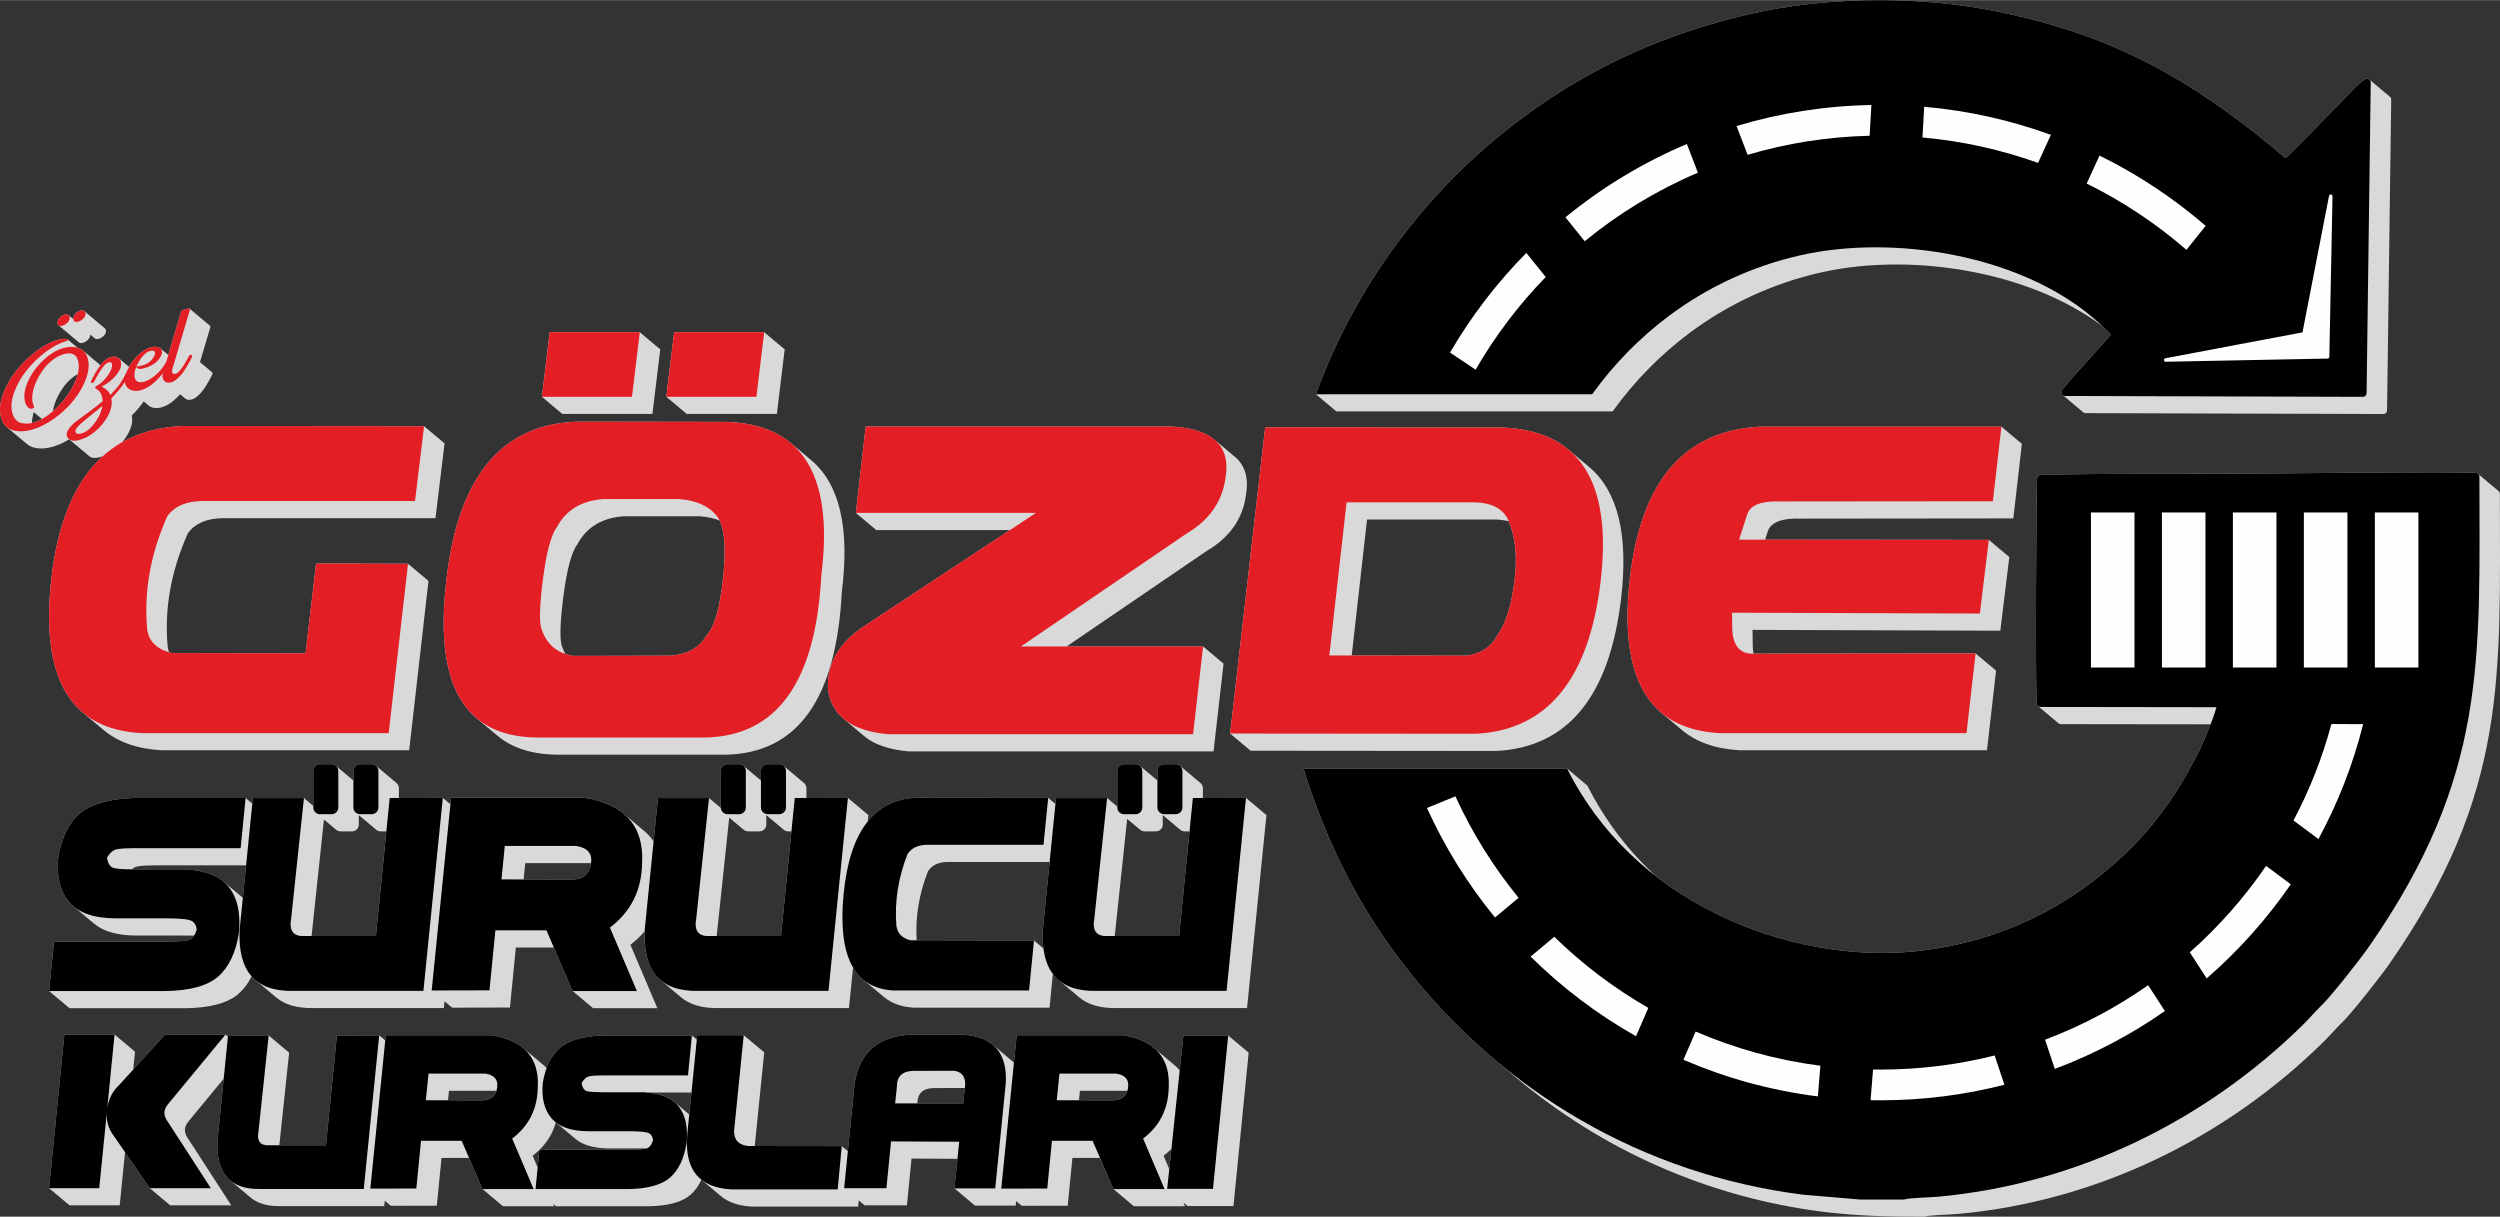
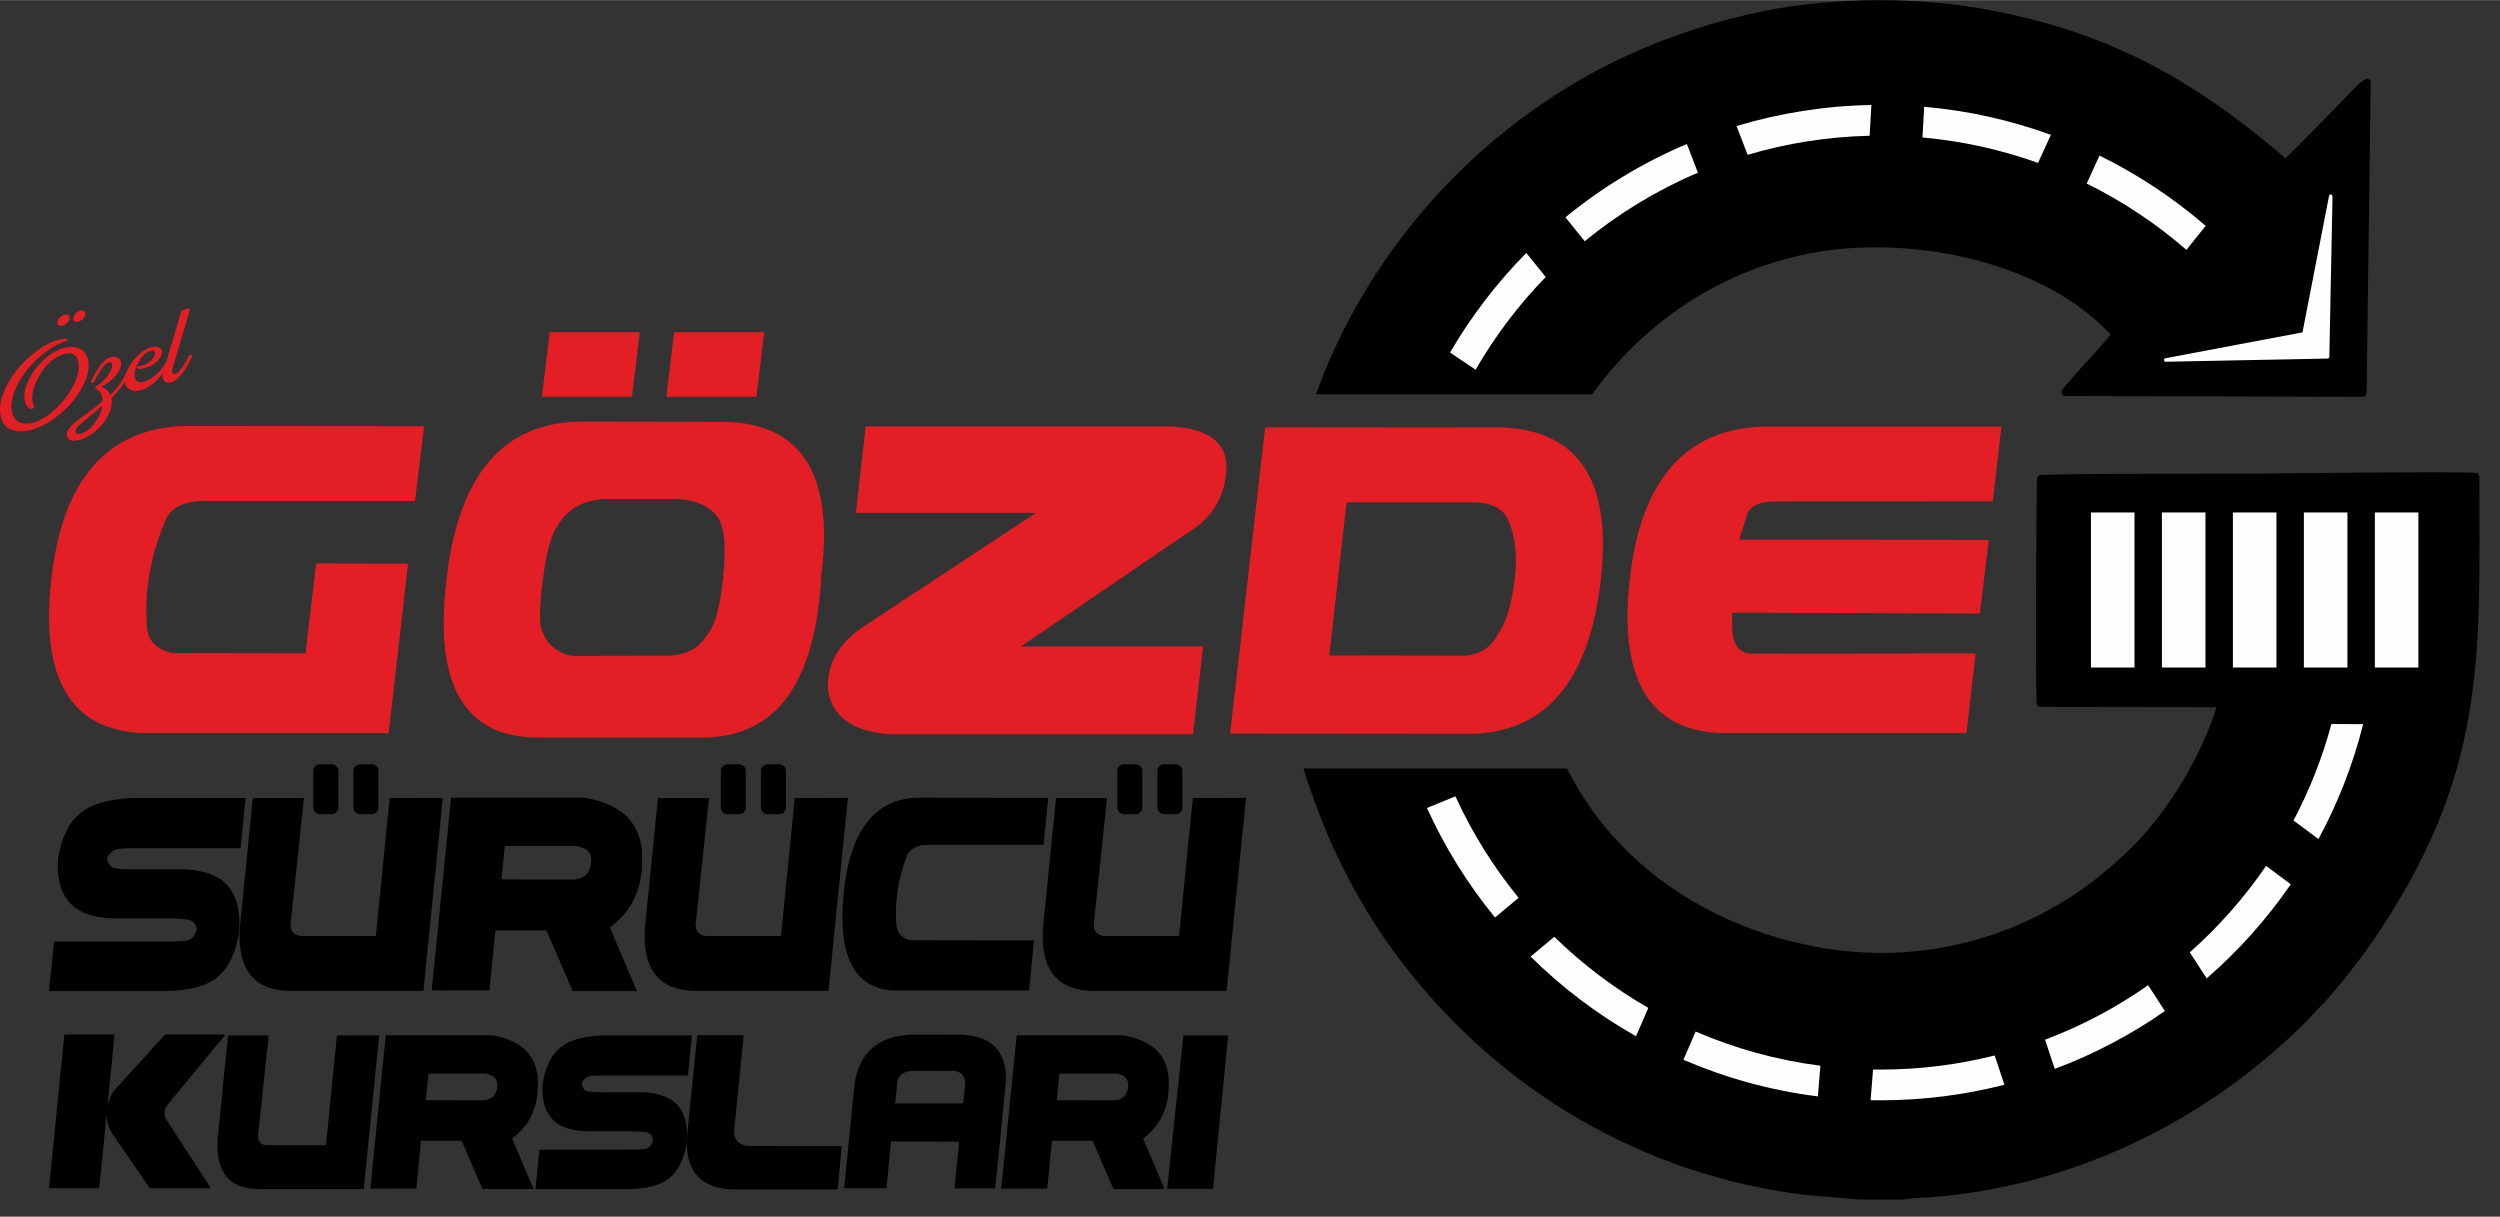
<svg xmlns="http://www.w3.org/2000/svg" xml:space="preserve" width="2338px" height="1138px" version="1.1" style="shape-rendering:geometricPrecision; text-rendering:geometricPrecision; image-rendering:optimizeQuality; fill-rule:evenodd; clip-rule:evenodd" viewBox="0 0 1416.53 689.31">
  <rect x="0" y="0" width="1416.53" height="689.31" fill="#333333" stroke="none" />
  <defs>
    <style type="text/css">
   
    .fil3 {fill:#FEFEFE}
    .fil1 {fill:black}
    .fil0 {fill:#D9D9D9}
    .fil2 {fill:#E31E24;fill-rule:nonzero}
   
  </style>
  </defs>
  <g id="Katman_x0020_1">
    <g id="_2806948939248">
-       <path class="fil0" d="M190.4 433.89l9.85 8.27 0 -5.42c0,-2.1 1.72,-3.81 3.82,-3.81l6.53 0c0.93,0 1.78,0.33 2.45,0.89l11.6 9.74c0.83,0.7 1.37,1.75 1.37,2.92l0 5.6 24.88 -0.07 4.32 3.62 0.37 -3.7 75.65 0c9.35,1.56 16.69,4.54 22.02,8.96l0.04 0.03c0.03,0.03 0.07,0.07 0.11,0.1l11.6 9.73c2.09,1.75 3.86,3.72 5.32,5.91l2.47 -24.57 28.94 0 6.71 5.63c-0.01,-0.09 -0.02,-0.19 -0.02,-0.28l0 -20.7c0,-2.1 1.72,-3.81 3.82,-3.81l6.53 0c0.93,0 1.78,0.33 2.45,0.89l9.93 8.34 0 -5.42c0,-2.1 1.72,-3.81 3.82,-3.81l6.53 0c0.93,0 1.78,0.33 2.45,0.89l11.6 9.74c0.83,0.7 1.37,1.75 1.37,2.92l0 5.6 23.5 -0.07 11.6 9.74 -0.37 3.66c6.75,-8.4 15.85,-12.9 27.31,-13.48l74.94 0.08 4.11 3.45 0.34 -3.37 28.93 0 5.79 4.85 0 -20.2c0,-2.1 1.71,-3.81 3.81,-3.81l6.53 0c0.93,0 1.79,0.33 2.45,0.89 3.31,2.78 6.62,5.56 9.93,8.34l0 -5.42c0,-2.1 1.72,-3.81 3.82,-3.81l6.53 0c0.93,0 1.78,0.33 2.45,0.89 3.87,3.25 7.73,6.49 11.6,9.74 0.84,0.7 1.37,1.75 1.37,2.92l0 5.6 24.41 -0.07 11.6 9.74 -10.99 109.35 -73.85 0c-9.13,0.17 -16.2,-1.84 -21.21,-6.05l-11.6 -9.73c-1.25,-1.05 -2.37,-2.23 -3.37,-3.56l-1.88 19.11 -76.99 0c-6.92,-0.41 -12.59,-2.47 -17.01,-6.18l-11.6 -9.74c-2.23,-1.86 -4.14,-4.16 -5.73,-6.87l-2.32 23.02 -73.84 0c-9.13,0.17 -16.21,-1.84 -21.22,-6.05l-11.6 -9.73c-0.08,-0.07 -0.16,-0.14 -0.24,-0.21l-0.02 -0.02c-6.37,-5.52 -9.32,-14.69 -8.83,-27.51 -2.31,2.76 -5,5.31 -8.09,7.64l15.28 35.96 -36.41 0 -11.6 -9.73 -10.63 -24.66 -21.54 0 -3.35 34 -32.74 0.08 -4.3 -3.61 -0.39 3.84 -73.85 0c-9.13,0.17 -16.2,-1.84 -21.21,-6.05l-11.6 -9.73c-0.82,-0.69 -1.58,-1.43 -2.28,-2.23 -1.94,3.98 -4.38,7.27 -7.34,9.87 -6.02,5.27 -15.97,8.01 -29.87,8.22l-65.96 0 -11.61 -9.73 2.8 -28.01 62.72 0c5.4,0 9.53,-0.18 12.35,-0.58 1.81,-0.25 3.24,-1.19 4.31,-2.81 -1.2,-0.03 -2.5,-0.05 -3.89,-0.05l-28.56 0c-10.77,0 -18.86,-2.24 -24.24,-6.76l-11.6 -9.73c-0.9,-0.76 -1.72,-1.57 -2.46,-2.45 -5.22,-6.13 -7.3,-14.64 -6.21,-25.51 2.03,-11.39 6.15,-19.64 12.33,-24.81 6.17,-5.13 16,-8.01 29.39,-8.65l64.42 0 3.8 3.19 0.32 -3.19 28.94 0 5.31 4.46 0 -19.81c0,-2.1 1.72,-3.81 3.82,-3.81l6.53 0c0.93,0 1.78,0.33 2.45,0.89l0.08 0.07zm1100.34 -347.97c0.16,0.13 0.32,0.26 0.47,0.4l0.13 0.1 3.72 3.12 0.9 -0.88c1.36,-1.29 2.7,-2.62 4.03,-3.94 3.77,-3.74 7.49,-7.53 11.21,-11.32l10.26 -10.5c2.14,-2.2 4.27,-4.41 6.43,-6.58 1.92,-1.93 3.73,-3.96 5.65,-5.89 1.91,-1.94 4.29,-4.27 6.64,-5.64 0.66,-0.39 1.42,-0.39 2.08,0 0.11,0.06 0.21,0.13 0.3,0.21l11.61 9.74c0.47,0.39 0.72,0.96 0.71,1.59l-2.35 176.13c-0.02,1.13 -0.94,2.04 -2.07,2.04l-168.76 -0.5c-0.5,0 -0.95,-0.17 -1.31,-0.47 -3.86,-3.24 -7.73,-6.49 -11.6,-9.73 -0.16,-0.14 -0.31,-0.31 -0.43,-0.5 -0.39,-0.62 -0.43,-1.34 -0.11,-2 0.4,-0.83 1.25,-1.84 1.84,-2.56 1.09,-1.32 2.22,-2.62 3.35,-3.91 3.11,-3.55 6.29,-7.05 9.47,-10.55 3.04,-3.36 6.09,-6.71 9.09,-10.11 1.1,-1.25 2.2,-2.5 3.26,-3.78l0.73 -0.87c-1.59,-1.71 -3.23,-3.37 -4.92,-4.97 -21.2,-15.75 -47.46,-25.51 -72.79,-30.48 -28,-5.5 -59.09,-6.05 -86.99,0.33 -26.81,6.12 -51.81,17.66 -73.86,34.09 -16.73,12.47 -31.51,27.58 -43.69,44.53l-156.54 0 -11.6 -9.73 2.05 -5.41c20.82,-54.84 57.35,-104.81 102.82,-141.76 14.56,-11.84 30,-22.52 46.3,-31.82 29.87,-17.04 61.7,-28.87 95.18,-36.54 40.71,-9.33 88.79,-10.01 129,-3.29 8.1,1.35 16.14,3.02 24.13,4.91 14.63,3.46 29.02,7.83 43.05,13.25 13.19,5.11 25.98,11.13 38.34,18.01 23.01,12.82 44.12,28.41 64.27,45.28zm-352.08 410.79c0.26,0.2 0.53,0.41 0.8,0.61 10.19,7.79 21.26,14.61 33.05,20.41 17.95,8.83 37.24,15.14 56.92,18.72 17.98,3.28 36.71,4.37 54.92,2.56 46.29,-4.6 86.64,-23.72 120.16,-55.68 17.25,-16.44 30.59,-35.94 41.17,-57.23 2.22,-4.46 4.24,-9.2 6.09,-13.82 0.26,-0.65 0.52,-1.3 0.77,-1.95l-84.85 -0.11c-0.5,0 -0.96,-0.18 -1.32,-0.48l-11.6 -9.74c-0.4,-0.34 -0.68,-0.82 -0.73,-1.39 -0.09,-0.92 -0.11,-1.89 -0.14,-2.83 -0.05,-1.6 -0.08,-3.21 -0.11,-4.82 -0.08,-4.9 -0.11,-9.79 -0.14,-14.69 -0.07,-13.77 -0.05,-27.54 -0.01,-41.3 0.04,-14.51 0.11,-29.02 0.25,-43.52 0.05,-4.85 0.1,-9.71 0.19,-14.56l0.11 -4.23c0.02,-0.62 0.02,-1.73 0.22,-2.3 0.3,-0.82 1.03,-1.35 1.9,-1.37 40.94,-0.96 81.9,-0.53 122.85,-0.74 7.09,-0.03 14.19,-0.13 21.28,-0.2 13.46,-0.13 26.92,-0.25 40.39,-0.35 13.83,-0.1 27.67,-0.18 41.51,-0.16 4.73,0.01 9.47,0.03 14.2,0.11 1.45,0.03 2.9,0.06 4.35,0.12 0.72,0.04 1.76,0.06 2.45,0.25 0.3,0.08 0.57,0.22 0.79,0.41l11.6 9.74c0.46,0.38 0.73,0.94 0.73,1.58 0,103.19 4.85,169.23 -62.53,266.2 -1.73,2.5 -3.59,4.95 -5.44,7.38 -2.52,3.31 -5.08,6.59 -7.68,9.84 -2.57,3.22 -5.18,6.42 -7.85,9.55 -1.97,2.32 -4.04,4.74 -6.22,6.86 -3.49,3.39 -6.59,7.12 -10.06,10.52 -55.83,54.95 -128.76,90.5 -207.02,97.62 -3.05,0.27 -6.18,0.35 -9.24,0.52 -1.98,0.11 -3.97,0.23 -5.95,0.42 -0.87,0.09 -2.56,0.22 -3.36,0.52 -0.24,0.09 -0.46,0.13 -0.72,0.13 -20.6,0 -36.37,-0.31 -57.22,-2.74 -65.37,-8.28 -125.1,-34.93 -174.27,-76.18l-11.6 -9.74c-18.71,-15.69 -35.88,-33.51 -51.26,-53.23 -21.65,-27.78 -38.5,-58.79 -50.61,-91.86 -1.6,-4.37 -3.19,-8.73 -4.66,-13.15 -0.77,-2.33 -1.51,-4.68 -2.18,-7.05l149.3 0 11.6 9.74c9.9,19.78 23.2,37.06 39.17,51.61zm2.65 -92.97c-0.04,-0.04 -0.08,-0.08 -0.12,-0.11 -0.73,-0.62 -1.42,-1.26 -2.1,-1.92l-0.02 -0.01c-14.29,-13.89 -19.52,-38.33 -15.66,-73.33 6.2,-55.91 31.05,-84.8 74.47,-86.71l136.14 0 11.6 9.74 -4.84 42.25 -120.64 0.13c-10.23,-0.34 -16.33,1.91 -18.32,6.7l-1.69 5.21 126.77 0.12 11.6 9.73 -5.09 41.74 -140.41 -0.46 0.15 9.8c0.06,1.31 0.2,2.54 0.41,3.66l125.83 -0.12 11.6 9.73 -5.14 45.14 -139.92 0c-13.68,-0.71 -24.66,-4.54 -32.96,-11.5l-11.6 -9.74c-0.02,-0.02 -0.04,-0.04 -0.06,-0.05zm-902.82 -211.36c-0.01,-0.01 -0.02,-0.02 -0.04,-0.03l-0.09 -0.08c-0.11,-0.09 -0.26,-0.17 -0.47,-0.24 -0.38,-0.13 -0.99,-0.16 -1.83,-0.11 -0.85,0.06 -1.8,0.22 -2.86,0.49 -4,1.01 -8.17,3.16 -12.51,6.43 -4.34,3.27 -8.16,6.98 -11.47,11.13 -3.31,4.15 -5.82,8.62 -7.55,13.4 -1.73,4.78 -2.11,9.05 -1.16,12.79 0.63,2.51 1.74,4.43 3.31,5.75l11.6 9.73c0.82,0.69 1.77,1.22 2.84,1.58 3.14,1.06 6.73,1.07 10.78,0.05 3.38,-0.86 6.77,-2.33 10.17,-4.41l11.4 9.56c0.31,0.26 0.67,0.47 1.1,0.64 1.17,0.46 2.72,0.45 4.65,-0.04 0.64,-0.16 1.27,-0.36 1.9,-0.6 -15.87,14.33 -25.61,37.56 -29.21,69.74 -3.91,35.09 1.32,59.58 15.67,73.5 0.02,0.01 0.04,0.03 0.05,0.05 0.69,0.66 1.39,1.3 2.11,1.92 0.03,0.02 0.07,0.05 0.1,0.08 0.01,0.01 0.02,0.02 0.03,0.02l11.6 9.74c8.34,7 19.39,10.85 33.16,11.56l140.07 0 10.95 -95.96 -11.6 -9.73 -52.09 -0.13 -5.96 50.86 -75.53 -0.12c-0.64,-0.15 -1.25,-0.31 -1.85,-0.48 -0.33,-0.94 -0.58,-1.93 -0.74,-2.98 -1.99,-21.55 1.84,-43.1 11.53,-64.61 4.11,-5.47 10.7,-8.27 19.71,-8.36l120.5 0 5.14 -42.38 -11.61 -9.73 -136.72 -0.13c-13.18,0.58 -24.64,3.66 -34.39,9.24 1.44,-1.67 2.67,-3.5 3.7,-5.47 1.81,-3.47 2.42,-6.7 1.8,-9.7 2.72,-2.73 4.98,-5.4 6.76,-7.99l2.81 2.36c0.38,0.32 0.81,0.59 1.3,0.81 1.58,0.74 3.45,0.83 5.62,0.28 3.13,-0.79 6.24,-2.73 9.32,-5.83 0.55,-0.55 1.07,-1.11 1.57,-1.67l2.9 2.44c0.89,0.74 2.13,0.91 3.72,0.5 1.1,-0.28 2.27,-0.98 3.5,-2.11 1.23,-1.13 2.28,-2.3 3.15,-3.52 0.87,-1.22 1.74,-2.6 2.62,-4.14 0.89,-1.53 1.47,-2.59 1.74,-3.16l0.64 -1.38c0.2,-0.46 0.18,-0.8 -0.08,-1.02l-6.94 -5.82 5.86 -19.78c0.09,-0.38 0.06,-0.64 -0.11,-0.78l-11.6 -9.73c-0.16,-0.14 -0.47,-0.16 -0.91,-0.04l-2.28 0.57c-0.97,0.25 -1.55,0.75 -1.75,1.52l-7.14 24.18 -4.51 -3.78c-0.33,-0.29 -0.76,-0.5 -1.27,-0.64 -1.16,-0.33 -2.52,-0.29 -4.08,0.1 -2.67,0.68 -5.32,2.4 -7.96,5.16 -1.8,1.9 -3.28,3.87 -4.43,5.91l-5.84 -4.9c-0.24,-0.2 -0.51,-0.37 -0.8,-0.5 -1.02,-0.46 -2.21,-0.52 -3.54,-0.18 -1.2,0.3 -2.37,0.94 -3.52,1.91 -0.88,0.74 -1.72,1.65 -2.53,2.72l-9.93 -8.33c-0.63,-0.52 -1.34,-0.94 -2.14,-1.25 -0.28,-0.11 -0.58,-0.21 -0.87,-0.3l-5.47 -4.58zm0.54 -13.74l-0.13 -0.1c-0.01,-0.02 -0.02,-0.03 -0.04,-0.04 -0.55,-0.43 -1.31,-0.53 -2.27,-0.29 -0.97,0.25 -1.83,0.76 -2.59,1.53 -0.76,0.77 -1.23,1.59 -1.4,2.48 -0.16,0.87 0,1.53 0.5,1.96 0.01,0.01 0.01,0.01 0.01,0.01l11.61 9.74c0.5,0.42 1.23,0.51 2.18,0.26 0.97,-0.24 1.87,-0.75 2.71,-1.52 0.83,-0.77 1.31,-1.59 1.43,-2.45 0.05,-0.27 0.07,-0.52 0.05,-0.75l2.6 2.18c0.5,0.42 1.23,0.51 2.19,0.27 0.97,-0.25 1.87,-0.75 2.7,-1.52 0.84,-0.77 1.31,-1.59 1.44,-2.46 0.16,-0.86 -0.02,-1.51 -0.54,-1.94 -3.87,-3.25 -7.73,-6.49 -11.6,-9.74 -0.01,-0.01 -0.03,-0.02 -0.04,-0.03 -0.55,-0.44 -1.31,-0.54 -2.28,-0.29 -0.97,0.24 -1.83,0.75 -2.59,1.52 -0.76,0.77 -1.22,1.6 -1.39,2.48 -0.06,0.29 -0.08,0.55 -0.06,0.79l-2.49 -2.09zm408.7 72.04l0.08 0.06c0.09,0.07 0.17,0.14 0.26,0.21l11.6 9.73c16.11,13.52 21.88,38.44 17.31,74.76 -3.15,60.62 -25.1,91.33 -65.84,92.09l-94.29 0c-14.74,0.05 -26.45,-3.58 -35.13,-10.87l-11.61 -9.73c-16.02,-13.44 -21.76,-39.35 -17.23,-77.75 6.54,-59.9 32.02,-90.02 76.5,-90.36l77.38 0.13c17.46,-0.29 31.12,3.62 40.97,11.73zm240.17 -1.83l0.03 0.02c0.06,0.05 0.12,0.1 0.18,0.14l11.6 9.74c5.87,4.92 7.94,12.25 6.22,22 -1.89,13.33 -9.3,23.76 -22.14,31.31l-79.43 54.15 77.32 0 11.6 9.74 -5.66 49.72 -172.63 0c-11.15,-0.95 -19.6,-3.85 -25.37,-8.69l-11.6 -9.74c-4.81,-4.04 -7.76,-9.43 -8.84,-16.17 -1.02,-14.85 6.11,-27.19 21.46,-37.03l81.6 -53.77 -75.71 0 -11.6 -9.74 5.57 -48.99 172 0c11.56,0.48 20.03,2.91 25.4,7.31zm-602.94 424.39l-0.11 -0.09 -14 -20.38 -3.02 30.12 -28.43 0 -11.6 -9.74 8.68 -87.07 28.43 0 11.6 9.74 -1 10.1 18.02 -19.84 34.26 0 1.36 1.14 0.06 -0.59 23.02 0 11.6 9.74 -5.56 52.46 26.42 0 6.21 -62.2 23.95 -0.06 3.44 2.88 0.29 -2.94 60.21 0c7.5,1.25 13.38,3.66 17.64,7.23l11.6 9.73c0.6,0.5 1.17,1.03 1.71,1.58 1.81,-4.94 4.37,-8.79 7.65,-11.53 4.91,-4.09 12.73,-6.38 23.39,-6.89l51.26 0 2.78 2.33 0.25 -2.5 26.33 0 11.61 9.74 -5.36 53.06 49.3 0.06 3.45 2.89 3.82 -38.21c2.73,-17.79 13.47,-27.07 32.2,-27.85l29.42 0.06c7.17,0.48 12.75,2.39 16.72,5.72l11.6 9.74c0.12,0.1 0.24,0.2 0.35,0.31l1.56 -15.47 60.21 0c7.5,1.25 13.38,3.66 17.64,7.23l11.6 9.73c1.08,0.91 2.05,1.89 2.92,2.94l2.09 -19.78 25.38 0 11.6 9.74 -8.62 86.9 -25.95 0 -2.39 -2.01 0.91 2.14 -28.98 0 -11.6 -9.74 -7.61 -17.64 -15.62 0 -2.67 27.06 -26.06 0.06 -3.15 -2.65 -0.26 2.52 -23.09 0 -11.6 -9.73 1.69 -16.77 -26.04 -0.13 -2.6 26.51 -23.96 0 -3.34 -2.8 -0.33 3.5 -60.08 0c-7.5,-0.38 -13.34,-2.32 -17.52,-5.83l-11.21 -9.4c-1.58,3.45 -3.62,6.28 -6.14,8.49 -4.78,4.19 -12.71,6.37 -23.77,6.55l-52.49 0 -1.65 -1.39 0.59 1.39 -28.98 0 -11.6 -9.74 -7.61 -17.64 -15.62 0 -2.67 27.06 -26.06 0.06 -3.42 -2.87 -0.3 3.06 -58.77 0c-7.27,0.14 -12.89,-1.47 -16.88,-4.81l-11.6 -9.74c-0.06,-0.05 -0.11,-0.1 -0.17,-0.14l-0.02 -0.02c-5.22,-4.51 -7.56,-12.07 -7.02,-22.71l3.49 -34.77 -19.87 24.08c-2.61,3.07 -2.8,6.21 -0.57,9.45l24.76 38.22 -34.61 0 -11.49 -9.65zm118.33 -211.48l0 5.41c0,2.1 -1.72,3.81 -3.82,3.81l-6.53 0c-0.93,0 -1.78,-0.33 -2.45,-0.89l-6.94 -5.82 -6.98 65.81c-0.01,0.06 -0.02,0.11 -0.03,0.17l36.45 0 5.92 -59.27 -3.24 0c-0.93,0 -1.79,-0.33 -2.45,-0.89l-9.93 -8.33zm-128.61 30.74c0.25,0 0.51,0 0.77,0l29.54 0c9.56,0.54 16.81,2.88 21.75,7.02l10.86 9.11 1.85 -18.4 -51.95 0c-4.1,0 -7.27,0.19 -9.48,0.59 -1.19,0.2 -2.3,0.76 -3.34,1.68zm563.99 -28.59l-7.02 66.17c-0.01,0.06 -0.02,0.11 -0.03,0.17l36.46 0 5.91 -59.27 -2.77 0c-0.93,0 -1.78,-0.33 -2.45,-0.89l-9.93 -8.33 0 5.41c0,2.1 -1.72,3.81 -3.82,3.81l-6.53 0c-0.93,0 -1.78,-0.33 -2.45,-0.89l-7.37 -6.18zm-190.24 7.07l-1.85 0c-0.93,0 -1.78,-0.33 -2.45,-0.89l-9.93 -8.33 0 5.41c0,2.1 -1.72,3.81 -3.82,3.81l-6.53 0c-0.93,0 -1.78,-0.33 -2.45,-0.89l-8.21 -6.89 -7.09 66.88c-0.01,0.06 -0.02,0.11 -0.03,0.17l36.45 0 5.91 -59.27zm146.29 17.36l-58.08 0c-4.92,0.05 -8.54,1.81 -10.83,5.25 -5.11,13.01 -7.24,26.05 -6.41,39.09l66.47 0.13 5.34 4.47c-0.42,-3.24 -0.53,-6.81 -0.33,-10.7l3.84 -38.24zm-298.02 9.88l0.92 -9.24 37.3 0c-0.01,0.14 -0.03,0.29 -0.06,0.43 -0.9,5.81 -4.41,8.76 -10.56,8.87l-27.6 -0.06zm95.1 120.75l-1.26 12.44 -8.37 -7.04c-3.52,-2.95 -8.52,-4.75 -14.99,-5.4l24.62 0zm127.98 6.16c0.08,-5.64 3.13,-8.56 9.17,-8.7l17.8 -0.05c-0.06,0.48 -0.13,0.97 -0.23,1.48l-0.8 7.27 -25.94 0zm91.57 -1.78l19.4 0.04c4.27,-0.08 6.95,-1.88 8.04,-5.41l-26.9 0 -0.54 5.37zm52.38 27.54l-1.21 11.47 -3.22 -7.59c1.61,-1.22 3.09,-2.51 4.43,-3.88zm-348.81 -15.01l11.16 9.36c4.28,3.59 10.72,5.38 19.29,5.38l21.13 0c-0.35,0.14 -0.72,0.23 -1.11,0.29 -2.24,0.31 -5.53,0.46 -9.83,0.46l-49.79 0c4.46,-4.38 7.52,-9.54 9.15,-15.49zm-9.28 15.61l-0.99 9.96 -2.84 -6.68c1.38,-1.04 2.65,-2.13 3.83,-3.28zm-51.78 -28.14l19.4 0.04c4.28,-0.08 6.95,-1.88 8.04,-5.41l-26.9 0 -0.54 5.37zm57.61 -435.21l51.04 0 11.6 9.73 -4.43 36.6 -51.04 0 -11.6 -9.74 4.43 -36.59zm454.43 183.19l8.69 -77.04 73.11 0c2.65,0.1 5.04,0.43 7.18,1 3.86,9.25 4.92,20.53 3.26,33.76 -1.74,13.92 -4.94,24.1 -9.54,30.55 -3.64,6.91 -9.55,10.81 -17.78,11.83l-64.92 -0.1zm-68.9 44.22l19.86 -173.5 135.27 0.12c15.38,0.78 27.6,4.96 36.65,12.56l11.61 9.74c16.29,13.67 22.36,38.39 18.19,74.19 -6.49,55.66 -30.04,84.59 -70.59,86.75l-139.39 -0.13 -11.6 -9.73zm-378.16 -48.43c-1.79,-3.22 -1.7,-12.76 0.29,-28.54 1.99,-15.79 4.7,-25.88 8.09,-30.38 5.23,-9.67 14,-14.93 26.41,-15.78l42.87 0c4.26,0.35 8.01,1.15 11.26,2.42 2.87,5.98 3.57,16.4 2.09,31.28 -1.79,18.03 -4.99,29.36 -9.64,33.98 -3.78,6.62 -10.41,10.4 -19.86,11.33l-55.62 0.13c-1.57,-0.27 -3.04,-0.63 -4.41,-1.1 -0.56,-1.04 -1.05,-2.15 -1.48,-3.34zm63.13 -178.98l51.05 0 11.6 9.73 -4.44 36.6 -51.04 0 -11.6 -9.74 4.43 -36.59zm-363.56 51.38c-0.11,0.02 -0.21,0.05 -0.31,0.07 0.02,-1.91 0.37,-3.97 1.04,-6.15l4.64 3.89c-1.82,1.01 -3.61,1.74 -5.37,2.19zm25.69 -27.69c-0.84,0.46 -1.67,1 -2.49,1.62 -2.12,1.59 -3.94,3.44 -5.46,5.54 -1.53,2.1 -2.83,4.31 -3.91,6.61 -1.08,2.31 -1.8,4.57 -2.15,6.77 -0.02,0.18 -0.05,0.35 -0.07,0.53 0.39,-0.34 0.78,-0.69 1.17,-1.05 4.43,-4.07 7.96,-8.72 10.58,-13.93 1.08,-2.15 1.86,-4.18 2.33,-6.09z" />
-     </g>
+       </g>
    <g id="_2806948939824">
      <path class="fil1" d="M1295.04 89.55c0.34,-0.31 0.66,-0.64 0.92,-0.89 1.36,-1.29 2.7,-2.62 4.03,-3.94 3.77,-3.74 7.49,-7.53 11.21,-11.32 3.42,-3.49 6.84,-7 10.26,-10.5 2.14,-2.2 4.27,-4.41 6.43,-6.58 1.92,-1.93 3.73,-3.96 5.65,-5.89 1.91,-1.94 4.29,-4.27 6.64,-5.64 0.66,-0.39 1.42,-0.39 2.08,0 0.66,0.38 1.03,1.04 1.02,1.81l-2.35 176.12c-0.02,1.13 -0.94,2.04 -2.07,2.04l-168.76 -0.49c-0.73,-0.01 -1.36,-0.36 -1.74,-0.97 -0.39,-0.62 -0.43,-1.34 -0.11,-2 0.4,-0.83 1.25,-1.84 1.84,-2.56 1.09,-1.32 2.22,-2.62 3.35,-3.91 3.11,-3.55 6.29,-7.05 9.47,-10.55 3.04,-3.36 6.09,-6.71 9.09,-10.11 1.1,-1.25 2.2,-2.5 3.26,-3.78 0.23,-0.27 0.48,-0.57 0.73,-0.87 -22.89,-24.61 -56.87,-38.82 -89.31,-45.19 -28,-5.5 -59.09,-6.04 -86.99,0.33 -26.81,6.13 -51.81,17.66 -73.86,34.1 -16.73,12.46 -31.51,27.57 -43.69,44.53l-156.54 0c0.68,-1.81 1.37,-3.61 2.05,-5.41 20.82,-54.84 57.35,-104.81 102.82,-141.76 14.56,-11.84 30,-22.52 46.3,-31.82 29.87,-17.04 61.7,-28.87 95.18,-36.54 40.71,-9.33 88.79,-10.01 129,-3.29 8.1,1.35 16.14,3.02 24.13,4.91 14.63,3.46 29.02,7.83 43.05,13.25 13.19,5.11 25.98,11.13 38.34,18.01 24.65,13.74 47.12,30.65 68.57,48.91zm-39.17 311.07l-99.78 -0.14c-1.06,0 -1.95,-0.8 -2.05,-1.87 -0.09,-0.92 -0.11,-1.89 -0.14,-2.83 -0.05,-1.6 -0.08,-3.21 -0.11,-4.82 -0.08,-4.9 -0.11,-9.79 -0.14,-14.69 -0.07,-13.77 -0.05,-27.54 -0.01,-41.3 0.04,-14.51 0.11,-29.02 0.25,-43.52 0.05,-4.85 0.1,-9.71 0.19,-14.56 0.03,-1.41 0.06,-2.82 0.11,-4.23 0.02,-0.62 0.02,-1.73 0.22,-2.3 0.3,-0.82 1.03,-1.35 1.9,-1.37 40.94,-0.96 81.9,-0.53 122.85,-0.74 7.09,-0.03 14.19,-0.13 21.28,-0.2 13.46,-0.13 26.92,-0.25 40.39,-0.35 13.83,-0.1 27.67,-0.18 41.51,-0.16 4.73,0.01 9.47,0.03 14.2,0.11 1.45,0.03 2.9,0.06 4.35,0.12 0.72,0.04 1.76,0.06 2.45,0.25 0.91,0.25 1.52,1.05 1.52,1.99 0,103.19 4.85,169.24 -62.53,266.21 -1.73,2.5 -3.59,4.95 -5.44,7.37 -2.52,3.31 -5.08,6.59 -7.68,9.84 -2.57,3.22 -5.18,6.42 -7.85,9.56 -1.97,2.31 -4.04,4.73 -6.22,6.85 -3.49,3.39 -6.59,7.12 -10.06,10.53 -55.84,54.95 -128.76,90.5 -207.02,97.61 -3.05,0.28 -6.18,0.36 -9.24,0.53 -1.99,0.11 -3.98,0.23 -5.95,0.42 -0.87,0.08 -2.56,0.22 -3.36,0.51 -0.24,0.09 -0.46,0.13 -0.72,0.13l-24.88 0c-0.06,0 -0.11,0 -0.17,-0.01l-32.08 -2.72c-0.03,0 -0.06,0 -0.09,-0.01 -90.24,-11.43 -169.75,-57.86 -225.53,-129.41 -21.65,-27.78 -38.5,-58.79 -50.61,-91.86 -1.6,-4.37 -3.19,-8.73 -4.66,-13.15 -0.77,-2.33 -1.51,-4.68 -2.18,-7.05l149.3 0c18.22,36.41 47.92,64.31 84.62,82.37 17.95,8.83 37.24,15.14 56.92,18.72 17.98,3.28 36.71,4.37 54.92,2.56 46.29,-4.6 86.64,-23.72 120.16,-55.68 17.25,-16.44 30.59,-35.94 41.17,-57.23 2.22,-4.46 4.24,-9.2 6.09,-13.82 1.06,-2.64 2.07,-5.3 2.98,-8 0.38,-1.16 0.79,-2.41 1.12,-3.66z" />
      <path class="fil2" d="M1114.25 415.3l-139.92 0c-40.12,-2.08 -57.07,-31.06 -50.92,-86.93 6.2,-55.91 31.05,-84.8 74.47,-86.71l136.14 0 -4.84 42.26 -120.65 0.12c-10.22,-0.34 -16.32,1.91 -18.31,6.71l-4.84 14.93 141.52 0.13 -5.09 41.74 -140.41 -0.47 0.15 9.8c0.39,8.27 3.78,12.77 10.22,13.41l127.62 -0.13 -5.14 45.14zm-1095.84 -175.78c-0.88,0.22 -1.76,0.35 -2.66,0.4 -0.89,0.05 -1.98,-0.02 -3.25,-0.22 -1.28,-0.19 -2.41,-0.8 -3.4,-1.83 -1,-1.02 -1.72,-2.41 -2.17,-4.17 -0.84,-3.34 -0.47,-7.18 1.12,-11.53 1.59,-4.35 3.92,-8.46 6.98,-12.32 3.06,-3.87 6.66,-7.36 10.79,-10.49 4.13,-3.12 8.14,-5.21 12.04,-6.28 0.49,-0.2 0.71,-0.4 0.66,-0.58 -0.05,-0.19 -0.26,-0.35 -0.63,-0.47 -0.38,-0.13 -0.99,-0.16 -1.83,-0.11 -0.85,0.06 -1.8,0.22 -2.86,0.49 -4,1.01 -8.17,3.16 -12.51,6.43 -4.34,3.27 -8.16,6.98 -11.47,11.13 -3.31,4.15 -5.82,8.62 -7.55,13.4 -1.73,4.78 -2.11,9.05 -1.16,12.79 0.97,3.82 3.02,6.26 6.15,7.32 3.14,1.06 6.73,1.08 10.78,0.05 4.32,-1.1 8.67,-3.19 13.02,-6.29 4.36,-3.1 8.09,-6.57 11.18,-10.4 3.09,-3.84 5.44,-7.88 7.03,-12.13 1.59,-4.25 1.97,-8.01 1.15,-11.26 -0.8,-3.15 -2.46,-5.21 -4.99,-6.19 -2.52,-0.97 -5.3,-1.07 -8.34,-0.3 -4,1.01 -7.92,3.3 -11.74,6.86 -3.83,3.56 -6.76,7.56 -8.8,11.98 -2.03,4.42 -2.63,8.3 -1.78,11.64 0.36,1.42 0.93,2.5 1.7,3.24 0.78,0.74 1.53,1.02 2.27,0.83 0.96,-0.24 1.32,-0.79 1.05,-1.64 -0.34,-0.75 -0.54,-1.26 -0.61,-1.52 -0.4,-1.61 -0.43,-3.52 -0.09,-5.72 0.35,-2.2 1.07,-4.46 2.15,-6.76 1.08,-2.31 2.38,-4.51 3.91,-6.61 1.52,-2.11 3.34,-3.95 5.46,-5.55 2.12,-1.59 4.31,-2.67 6.56,-3.25 4.19,-1.06 6.75,0.27 7.69,3.97 0.96,3.79 0.13,8.28 -2.49,13.49 -2.62,5.21 -6.15,9.86 -10.58,13.93 -4.43,4.07 -8.69,6.63 -12.78,7.67zm14.19 -57.3c-0.16,0.87 0,1.53 0.5,1.96 0.5,0.43 1.24,0.53 2.2,0.28 0.97,-0.25 1.87,-0.75 2.7,-1.52 0.84,-0.77 1.32,-1.59 1.44,-2.46 0.17,-0.88 -0.02,-1.54 -0.58,-1.98 -0.55,-0.43 -1.31,-0.53 -2.27,-0.29 -0.97,0.25 -1.83,0.76 -2.59,1.53 -0.76,0.77 -1.23,1.59 -1.4,2.48zm8.98 -2.28c-0.17,0.88 0,1.53 0.5,1.97 0.5,0.43 1.23,0.52 2.2,0.27 0.97,-0.24 1.87,-0.75 2.7,-1.52 0.83,-0.77 1.31,-1.59 1.44,-2.45 0.16,-0.88 -0.03,-1.54 -0.58,-1.98 -0.55,-0.44 -1.31,-0.54 -2.28,-0.29 -0.97,0.24 -1.83,0.75 -2.59,1.52 -0.76,0.77 -1.22,1.6 -1.39,2.48zm13.3 38.55c-1.07,0.59 -1.29,1.08 -0.65,1.48 2.59,1.53 3.9,3.97 3.91,7.32 -2.01,1.71 -4.57,3.7 -7.67,5.98 -3.09,2.28 -5.46,4.04 -7.11,5.27 -1.64,1.24 -3.05,2.62 -4.2,4.15 -1.16,1.53 -1.57,2.93 -1.25,4.2 0.29,1.16 1.03,1.97 2.2,2.43 1.17,0.47 2.72,0.45 4.65,-0.04 3.09,-0.78 6.16,-2.44 9.21,-4.97 3.06,-2.53 5.5,-5.53 7.31,-9 1.81,-3.47 2.42,-6.7 1.8,-9.69 5.04,-5.07 8.47,-9.88 10.3,-14.46 0.13,-0.43 0.12,-0.76 -0.04,-1 -0.15,-0.24 -0.41,-0.33 -0.76,-0.26 -0.35,0.07 -0.62,0.31 -0.81,0.72 -1.24,2.62 -2.44,4.78 -3.58,6.47 -1.14,1.68 -3.03,3.89 -5.66,6.63 -0.8,-1.99 -2.45,-3.58 -4.96,-4.78 3.32,-1.6 6.1,-3.8 8.35,-6.6 2.26,-2.81 3.11,-5.28 2.57,-7.41 -0.31,-1.24 -0.98,-2.08 -2,-2.54 -1.02,-0.46 -2.21,-0.52 -3.54,-0.18 -1.2,0.3 -2.37,0.94 -3.52,1.91 -1.15,0.97 -2.24,2.22 -3.27,3.76 -1.03,1.53 -1.84,2.84 -2.43,3.9 -0.59,1.07 -1.27,2.38 -2.05,3.93 -0.22,0.49 -0.24,0.84 -0.07,1.04 0.17,0.19 0.45,0.24 0.84,0.14 0.4,-0.1 0.67,-0.31 0.84,-0.63 0.09,-0.22 0.37,-0.76 0.84,-1.62 0.47,-0.85 0.83,-1.51 1.08,-1.95 0.26,-0.44 0.62,-1.07 1.1,-1.89 0.48,-0.82 0.91,-1.48 1.3,-1.98 0.39,-0.49 0.82,-1.03 1.28,-1.61 0.47,-0.57 0.93,-1.02 1.39,-1.33 0.46,-0.32 0.92,-0.54 1.38,-0.65 0.96,-0.25 1.54,0 1.73,0.75 0.43,1.69 -0.36,3.93 -2.37,6.73 -2.01,2.81 -4.05,4.73 -6.14,5.78zm-9 27.1c-1.79,0.45 -2.83,0.14 -3.1,-0.95 -0.14,-0.52 0.02,-1.15 0.47,-1.88 0.45,-0.74 1.23,-1.6 2.32,-2.59 1.1,-1 2.2,-1.95 3.32,-2.85 1.12,-0.9 2.59,-2.09 4.42,-3.57 1.83,-1.48 3.39,-2.77 4.69,-3.85 -0.49,3.31 -1.97,6.59 -4.46,9.83 -2.48,3.24 -5.03,5.19 -7.66,5.86zm39.64 -48.87c-2.67,0.68 -5.32,2.4 -7.96,5.16 -2.63,2.76 -4.56,5.67 -5.79,8.74 -1.01,2.57 -1.29,4.75 -0.84,6.55 0.43,1.68 1.44,2.89 3.02,3.63 1.58,0.73 3.45,0.83 5.62,0.28 3.13,-0.8 6.23,-2.74 9.32,-5.83 3.08,-3.1 5.37,-6.35 6.86,-9.76 0.13,-0.43 0.13,-0.77 0,-1.01 -0.14,-0.25 -0.38,-0.34 -0.73,-0.27 -0.35,0.07 -0.62,0.31 -0.81,0.72 -1.75,3.15 -3.82,5.71 -6.21,7.67 -2.39,1.96 -4.58,3.2 -6.56,3.7 -1.29,0.33 -2.39,0.29 -3.29,-0.09 -0.91,-0.39 -1.5,-1.13 -1.78,-2.22 -0.58,-2.32 0.15,-5.3 2.22,-8.93 2.07,-3.63 4.3,-5.75 6.69,-6.36 1.43,-0.36 2.27,-0.04 2.52,0.97 0.23,0.9 -0.32,2.2 -1.65,3.89 -1.34,1.7 -3.27,2.86 -5.8,3.5 -0.28,0.07 -0.69,0.15 -1.23,0.23 -0.55,0.08 -0.95,0.15 -1.23,0.22 -0.41,0.11 -0.59,0.29 -0.52,0.55 0.09,0.38 0.48,0.65 1.16,0.81 0.68,0.17 1.43,0.15 2.26,-0.06 3.91,-1 6.81,-2.56 8.69,-4.69 1.89,-2.13 2.64,-3.95 2.26,-5.45 -0.26,-1.04 -0.98,-1.73 -2.14,-2.05 -1.16,-0.33 -2.52,-0.29 -4.08,0.1zm21.6 4.93c-3.31,6.26 -5.84,9.62 -7.59,10.06 -0.78,0.2 -1.36,0.06 -1.73,-0.43 -0.36,-0.48 -0.42,-1.2 -0.17,-2.14l9.93 -33.55c0.2,-0.77 -0.14,-1.05 -1.01,-0.82l-2.28 0.57c-0.97,0.25 -1.55,0.75 -1.75,1.52l-10.04 34.01c-0.69,1.73 -0.59,3.23 0.3,4.5 0.88,1.27 2.32,1.65 4.3,1.15 1.1,-0.28 2.27,-0.99 3.5,-2.12 1.23,-1.12 2.28,-2.3 3.15,-3.52 0.87,-1.21 1.74,-2.59 2.62,-4.13 0.89,-1.54 1.47,-2.59 1.74,-3.16 0.27,-0.57 0.48,-1.03 0.64,-1.39 0.28,-0.63 0.13,-1.03 -0.45,-1.2 -0.59,-0.17 -0.97,0.05 -1.16,0.65zm113.12 213.65l-140.07 0c-40.31,-2.08 -57.37,-31.1 -51.12,-87.14 6.25,-55.99 31.11,-84.97 74.52,-86.88l136.72 0.13 -5.13 42.38 -120.5 0c-9.01,0.08 -15.6,2.88 -19.72,8.35 -9.69,21.51 -13.51,43.06 -11.53,64.61 1.07,6.87 5.77,11.29 14.2,13.2l75.53 0.12 5.96 -50.86 52.09 0.13 -10.95 95.96zm161.73 -227.16l51.05 0 -4.44 36.59 -51.04 0 4.43 -36.59zm-70.5 0l51.04 0 -4.43 36.59 -51.04 0 4.43 -36.59zm88.06 229.66l-94.28 0c-41.91,0.12 -59.35,-29.4 -52.37,-88.62 6.54,-59.9 32.02,-90.02 76.5,-90.36l77.38 0.13c46.46,-0.77 65.98,28.17 58.62,86.75 -3.15,60.62 -25.1,91.33 -65.85,92.1zm-92.29 -60.41c2.86,7.93 8.67,12.68 17.49,14.17l55.62 -0.13c9.45,-0.93 16.08,-4.71 19.86,-11.33 4.65,-4.62 7.85,-15.95 9.64,-33.98 1.8,-18.02 0.39,-29.52 -4.21,-34.48 -4.46,-5.22 -11.39,-8.19 -20.74,-8.95l-42.87 0c-12.41,0.84 -21.18,6.1 -26.41,15.78 -3.39,4.49 -6.1,14.59 -8.09,30.37 -1.99,15.78 -2.08,25.33 -0.29,28.55zm364.95 -55.06l-93.71 63.88 103.2 0 -5.67 49.72 -172.62 0c-20.45,-1.74 -31.83,-10.05 -34.21,-24.86 -1.02,-14.85 6.11,-27.19 21.46,-37.03l96.37 -63.51 -102.08 0 5.57 -48.99 172 0c24.51,1.01 35.12,10.81 31.83,29.48 -1.89,13.32 -9.3,23.76 -22.14,31.31zm81.01 68.97l77.62 0.13c8.23,-1.02 14.14,-4.92 17.78,-11.83 4.6,-6.45 7.8,-16.63 9.54,-30.55 1.74,-13.91 0.49,-25.66 -3.87,-35.17 -3.06,-5.89 -9.11,-8.99 -18.17,-9.33l-73.11 0 -9.79 86.75zm-36.34 -129.25l135.27 0.12c43.03,2.17 61.34,31.06 54.85,86.75 -6.49,55.66 -30.04,84.59 -70.59,86.76l-139.39 -0.13 19.86 -173.5z" />
      <path class="fil1" d="M181.34 432.93l6.53 0c2.1,0 3.82,1.71 3.82,3.81l0 20.7c0,2.09 -1.72,3.81 -3.82,3.81l-6.53 0c-2.1,0 -3.82,-1.72 -3.82,-3.81l0 -20.7c0,-2.1 1.72,-3.81 3.82,-3.81zm-144.86 153.15l28.43 0 -4.15 41.84c0.74,-5.34 3.03,-9.79 6.88,-13.34l25.89 -28.5 34.26 0 -32.52 39.41c-2.61,3.07 -2.8,6.2 -0.57,9.44l24.76 38.22 -34.61 0 -20.43 -29.72c-3.07,-4.05 -4.34,-8.58 -3.85,-13.6l-4.34 43.32 -28.43 0 8.68 -87.07zm178.37 0.49l-8.74 87.03 -58.77 0c-17.01,0.31 -25.04,-8.9 -24.09,-27.69l5.96 -59.28 23.02 0 -5.76 54.32c-1.04,5.61 1.04,8.24 6.21,7.88l32.01 0 6.21 -62.2 23.95 -0.06zm3.73 -0.06l60.21 0c18.2,3.03 26.84,12.88 25.93,29.55 -0.23,12.2 -5.09,21.86 -14.51,28.98l12.16 28.62 -28.98 0 -11.8 -27.37 -23.03 0 -2.67 27.05 -26.06 0.07 8.75 -86.9zm22.71 36.81l31.97 0.07c4.89,-0.09 7.69,-2.44 8.41,-7.06 0.72,-4.61 -1.5,-7.3 -6.67,-8.09l-32.2 0 -1.51 15.08zm148.53 -14.08l-48.11 0c-3.27,0 -5.79,0.15 -7.54,0.46 -1.76,0.3 -3.29,1.57 -4.62,3.82 0.42,2.81 1.52,4.38 3.35,4.74 1.82,0.36 4.63,0.53 8.45,0.53l23.51 0c9.43,0.53 16.04,3.26 19.81,8.2 3.75,4.91 5.21,11.78 4.34,20.59 -1.42,8.81 -4.51,15.32 -9.32,19.53 -4.79,4.2 -12.71,6.38 -23.77,6.55l-52.49 0 2.22 -22.29 49.91 0c4.3,0 7.59,-0.15 9.83,-0.46 2.27,-0.32 3.79,-1.97 4.62,-5 -0.27,-2.4 -1.44,-3.84 -3.43,-4.3 -2.01,-0.49 -5.38,-0.72 -10.09,-0.72l-22.73 0c-10,0 -17.09,-2.44 -21.24,-7.33 -4.16,-4.87 -5.81,-11.66 -4.94,-20.3 1.61,-9.07 4.89,-15.63 9.81,-19.74 4.91,-4.09 12.73,-6.38 23.39,-6.89l51.26 0 -2.22 22.61zm31.58 -22.78l-5.46 54.11c-0.09,5.25 2.58,8.15 8.01,8.68l53 0.07 -2.31 24.53 -60.08 0c-18.94,-0.95 -27.28,-11.86 -25,-32.71l5.51 -54.68 26.33 0zm56.91 86.69l5.91 -59.15c2.73,-17.79 13.47,-27.07 32.2,-27.85l29.42 0.06c17.06,1.14 25.06,10.36 24.03,27.6l-5.96 59.47 -23.09 0 2.67 -26.44 -38.62 -0.19 -2.6 26.5 -23.96 0zm29.87 -57.28l-1 9.26 38.54 0 0.8 -7.27c1.25,-6.69 -0.7,-10.44 -5.83,-11.23l-23.34 0.06c-6.21,0.15 -9.26,3.22 -9.17,9.18zm67.89 -29.36l60.21 0c18.2,3.03 26.84,12.88 25.93,29.55 -0.24,12.2 -5.09,21.86 -14.51,28.98l12.16 28.62 -28.98 0 -11.8 -27.37 -23.03 0 -2.67 27.05 -26.06 0.07 8.75 -86.9zm22.71 36.81l31.97 0.07c4.89,-0.09 7.69,-2.44 8.41,-7.06 0.72,-4.61 -1.51,-7.3 -6.67,-8.09l-32.2 0 -1.51 15.08zm71.75 -36.69l25.38 0 -8.62 86.9 -25.95 0 9.19 -86.9zm-534.18 -106.13l-60.45 0c-4.1,0 -7.27,0.18 -9.48,0.58 -2.21,0.37 -4.12,1.97 -5.8,4.79 0.53,3.54 1.91,5.51 4.2,5.97 2.29,0.45 5.83,0.66 10.63,0.66l29.54 0c11.85,0.67 20.16,4.1 24.89,10.3 4.72,6.18 6.55,14.8 5.46,25.88 -1.78,11.07 -5.67,19.25 -11.71,24.54 -6.02,5.27 -15.97,8.02 -29.87,8.23l-65.97 0 2.8 -28.01 62.72 0c5.4,0 9.53,-0.18 12.35,-0.58 2.85,-0.4 4.76,-2.48 5.8,-6.28 -0.34,-3.01 -1.81,-4.82 -4.31,-5.41 -2.53,-0.61 -6.76,-0.9 -12.67,-0.9l-28.56 0c-12.57,0 -21.49,-3.06 -26.7,-9.21 -5.22,-6.13 -7.3,-14.64 -6.21,-25.51 2.03,-11.39 6.15,-19.64 12.33,-24.81 6.17,-5.13 16,-8.01 29.39,-8.65l64.42 0 -2.8 28.41zm114.55 -28.49l-10.99 109.36 -73.85 0c-21.37,0.4 -31.46,-11.18 -30.27,-34.79l7.48 -74.49 28.94 0 -7.24 68.26c-1.3,7.05 1.31,10.35 7.8,9.9l40.22 0 7.81 -78.16 30.1 -0.08zm4.69 -0.08l75.65 0c22.87,3.81 33.73,16.19 32.59,37.14 -0.3,15.33 -6.39,27.47 -18.24,36.42l15.28 35.96 -36.41 0 -14.83 -34.39 -28.94 0 -3.35 33.99 -32.75 0.08 11 -109.2zm28.54 46.27l40.17 0.08c6.15,-0.11 9.66,-3.06 10.56,-8.87 0.91,-5.8 -1.89,-9.18 -8.38,-10.16l-40.46 0 -1.89 18.95zm196.3 -46.19l-11 109.36 -73.84 0c-21.38,0.4 -31.47,-11.18 -30.27,-34.79l7.48 -74.49 28.94 0 -7.24 68.26c-1.31,7.05 1.3,10.35 7.79,9.9l40.23 0 7.8 -78.16 30.11 -0.08zm102.65 109.12l-76.99 0c-22.15,-1.3 -31.49,-19.51 -28.09,-54.68 3.44,-35.14 17.1,-53.32 40.97,-54.52l74.94 0.08 -2.66 26.6 -66.21 0c-4.92,0.05 -8.54,1.81 -10.83,5.24 -5.3,13.5 -7.4,27.02 -6.31,40.54 0.56,4.32 3.17,7.08 7.8,8.28l70.17 0.14 -2.79 28.32zm122.9 -109.12l-10.99 109.36 -73.85 0c-21.37,0.4 -31.46,-11.18 -30.26,-34.79l7.48 -74.49 28.93 0 -7.24 68.26c-1.3,7.05 1.31,10.35 7.8,9.9l40.23 0 7.8 -78.16 30.1 -0.08zm-46.36 -19.08l6.53 0c2.1,0 3.82,1.71 3.82,3.81l0 20.7c0,2.09 -1.72,3.81 -3.82,3.81l-6.53 0c-2.1,0 -3.82,-1.72 -3.82,-3.81l0 -20.7c0,-2.1 1.72,-3.81 3.82,-3.81zm-22.73 0l6.53 0c2.1,0 3.82,1.71 3.82,3.81l0 20.7c0,2.09 -1.72,3.81 -3.82,3.81l-6.53 0c-2.1,0 -3.81,-1.72 -3.81,-3.81l0 -20.7c0,-2.1 1.71,-3.81 3.81,-3.81zm-201.91 0l6.53 0c2.1,0 3.82,1.71 3.82,3.81l0 20.7c0,2.09 -1.72,3.81 -3.82,3.81l-6.53 0c-2.1,0 -3.82,-1.72 -3.82,-3.81l0 -20.7c0,-2.1 1.72,-3.81 3.82,-3.81zm-22.73 0l6.53 0c2.1,0 3.82,1.71 3.82,3.81l0 20.7c0,2.09 -1.72,3.81 -3.82,3.81l-6.53 0c-2.1,0 -3.82,-1.72 -3.82,-3.81l0 -20.7c0,-2.1 1.72,-3.81 3.82,-3.81zm-208.18 0l6.53 0c2.1,0 3.81,1.71 3.81,3.81l0 20.7c0,2.09 -1.71,3.81 -3.81,3.81l-6.53 0c-2.1,0 -3.82,-1.72 -3.82,-3.81l0 -20.7c0,-2.1 1.72,-3.81 3.82,-3.81z" />
    </g>
    <path class="fil3" d="M1304.62 188.23l15.04 -77.33c0.1,-0.51 0.57,-0.85 1.08,-0.8 0.52,0.06 0.9,0.49 0.89,1.01l-1.8 90.99c-0.02,0.54 -0.45,0.97 -0.98,0.98l-91.71 1.8c-0.52,0.01 -0.96,-0.37 -1.01,-0.89 -0.06,-0.51 0.29,-0.98 0.8,-1.08l77.69 -14.68zm-119.86 102.05l24.67 0 0 87.87 -24.67 0 0 -87.87zm-360.1 160.84c9.47,20.74 21.54,40.05 35.8,57.5l-13.38 11.15c-15.39,-18.81 -28.39,-39.65 -38.55,-62.05l16.13 -6.6zm56.03 79.6c15.94,15.55 33.82,29.12 53.27,40.28l-6.96 16.07c-21.9,-12.38 -41.98,-27.6 -59.75,-45.15l13.44 -11.2zm80.08 53.68c22.16,9.56 45.88,16.19 70.68,19.37l-1.41 17.38c-26.74,-3.35 -52.32,-10.46 -76.19,-20.76l6.92 -15.99zm100.53 21.51c1.39,0.02 2.78,0.04 4.17,0.04 22.33,0 44.01,-2.77 64.72,-7.98l5.52 16.57c-22.45,5.76 -45.99,8.82 -70.24,8.82 -1.86,0 -3.73,-0.01 -5.58,-0.05l1.41 -17.4zm97.46 -16.89c20.85,-7.86 40.45,-18.28 58.41,-30.88l9.48 14.63c-19.19,13.4 -40.12,24.46 -62.38,32.8l-5.51 -16.55zm82 -49.5c16.34,-14.47 30.88,-30.91 43.23,-48.98l13.99 10.42c-13.58,19.74 -29.6,37.66 -47.64,53.34l-9.58 -14.78zm58.77 -74.71c9.08,-17.19 16.33,-35.49 21.48,-54.66l17.98 0.09c-5.76,22.94 -14.33,44.76 -25.32,65.09l-14.14 -10.52zm46.09 -174.53l24.67 0 0 87.87 -24.67 0 0 -87.87zm-40.22 0l24.68 0 0 87.87 -24.68 0 0 -87.87zm-40.21 0l24.67 0 0 87.87 -24.67 0 0 -87.87zm-40.22 0l24.68 0 0 87.87 -24.68 0 0 -87.87zm-134.7 -229.86c25.01,2.18 49.08,7.63 71.79,15.91l-7.28 15.89c-20.76,-7.44 -42.71,-12.37 -65.5,-14.4l0.99 -17.4zm-30.91 16.42c-23.97,0.54 -47.15,4.29 -69.14,10.8l-6.27 -16.31c24.25,-7.31 49.88,-11.45 76.4,-11.92l-0.99 17.43zm-97.31 20.93c-23.28,9.89 -44.84,23.03 -64.13,38.83l-10.92 -13.56c20.69,-16.93 43.82,-30.98 68.8,-41.53l6.25 16.26zm-86.23 59.11c-15.31,15.73 -28.69,33.37 -39.73,52.52l-14.48 -9.73c12.01,-20.62 26.56,-39.57 43.22,-56.44l10.99 13.65zm313.78 -68.81c21.78,10.69 41.97,24.11 60.15,39.81l-10.89 13.61c-17.06,-14.82 -36.05,-27.48 -56.52,-37.58l7.26 -15.84z" />
  </g>
</svg>